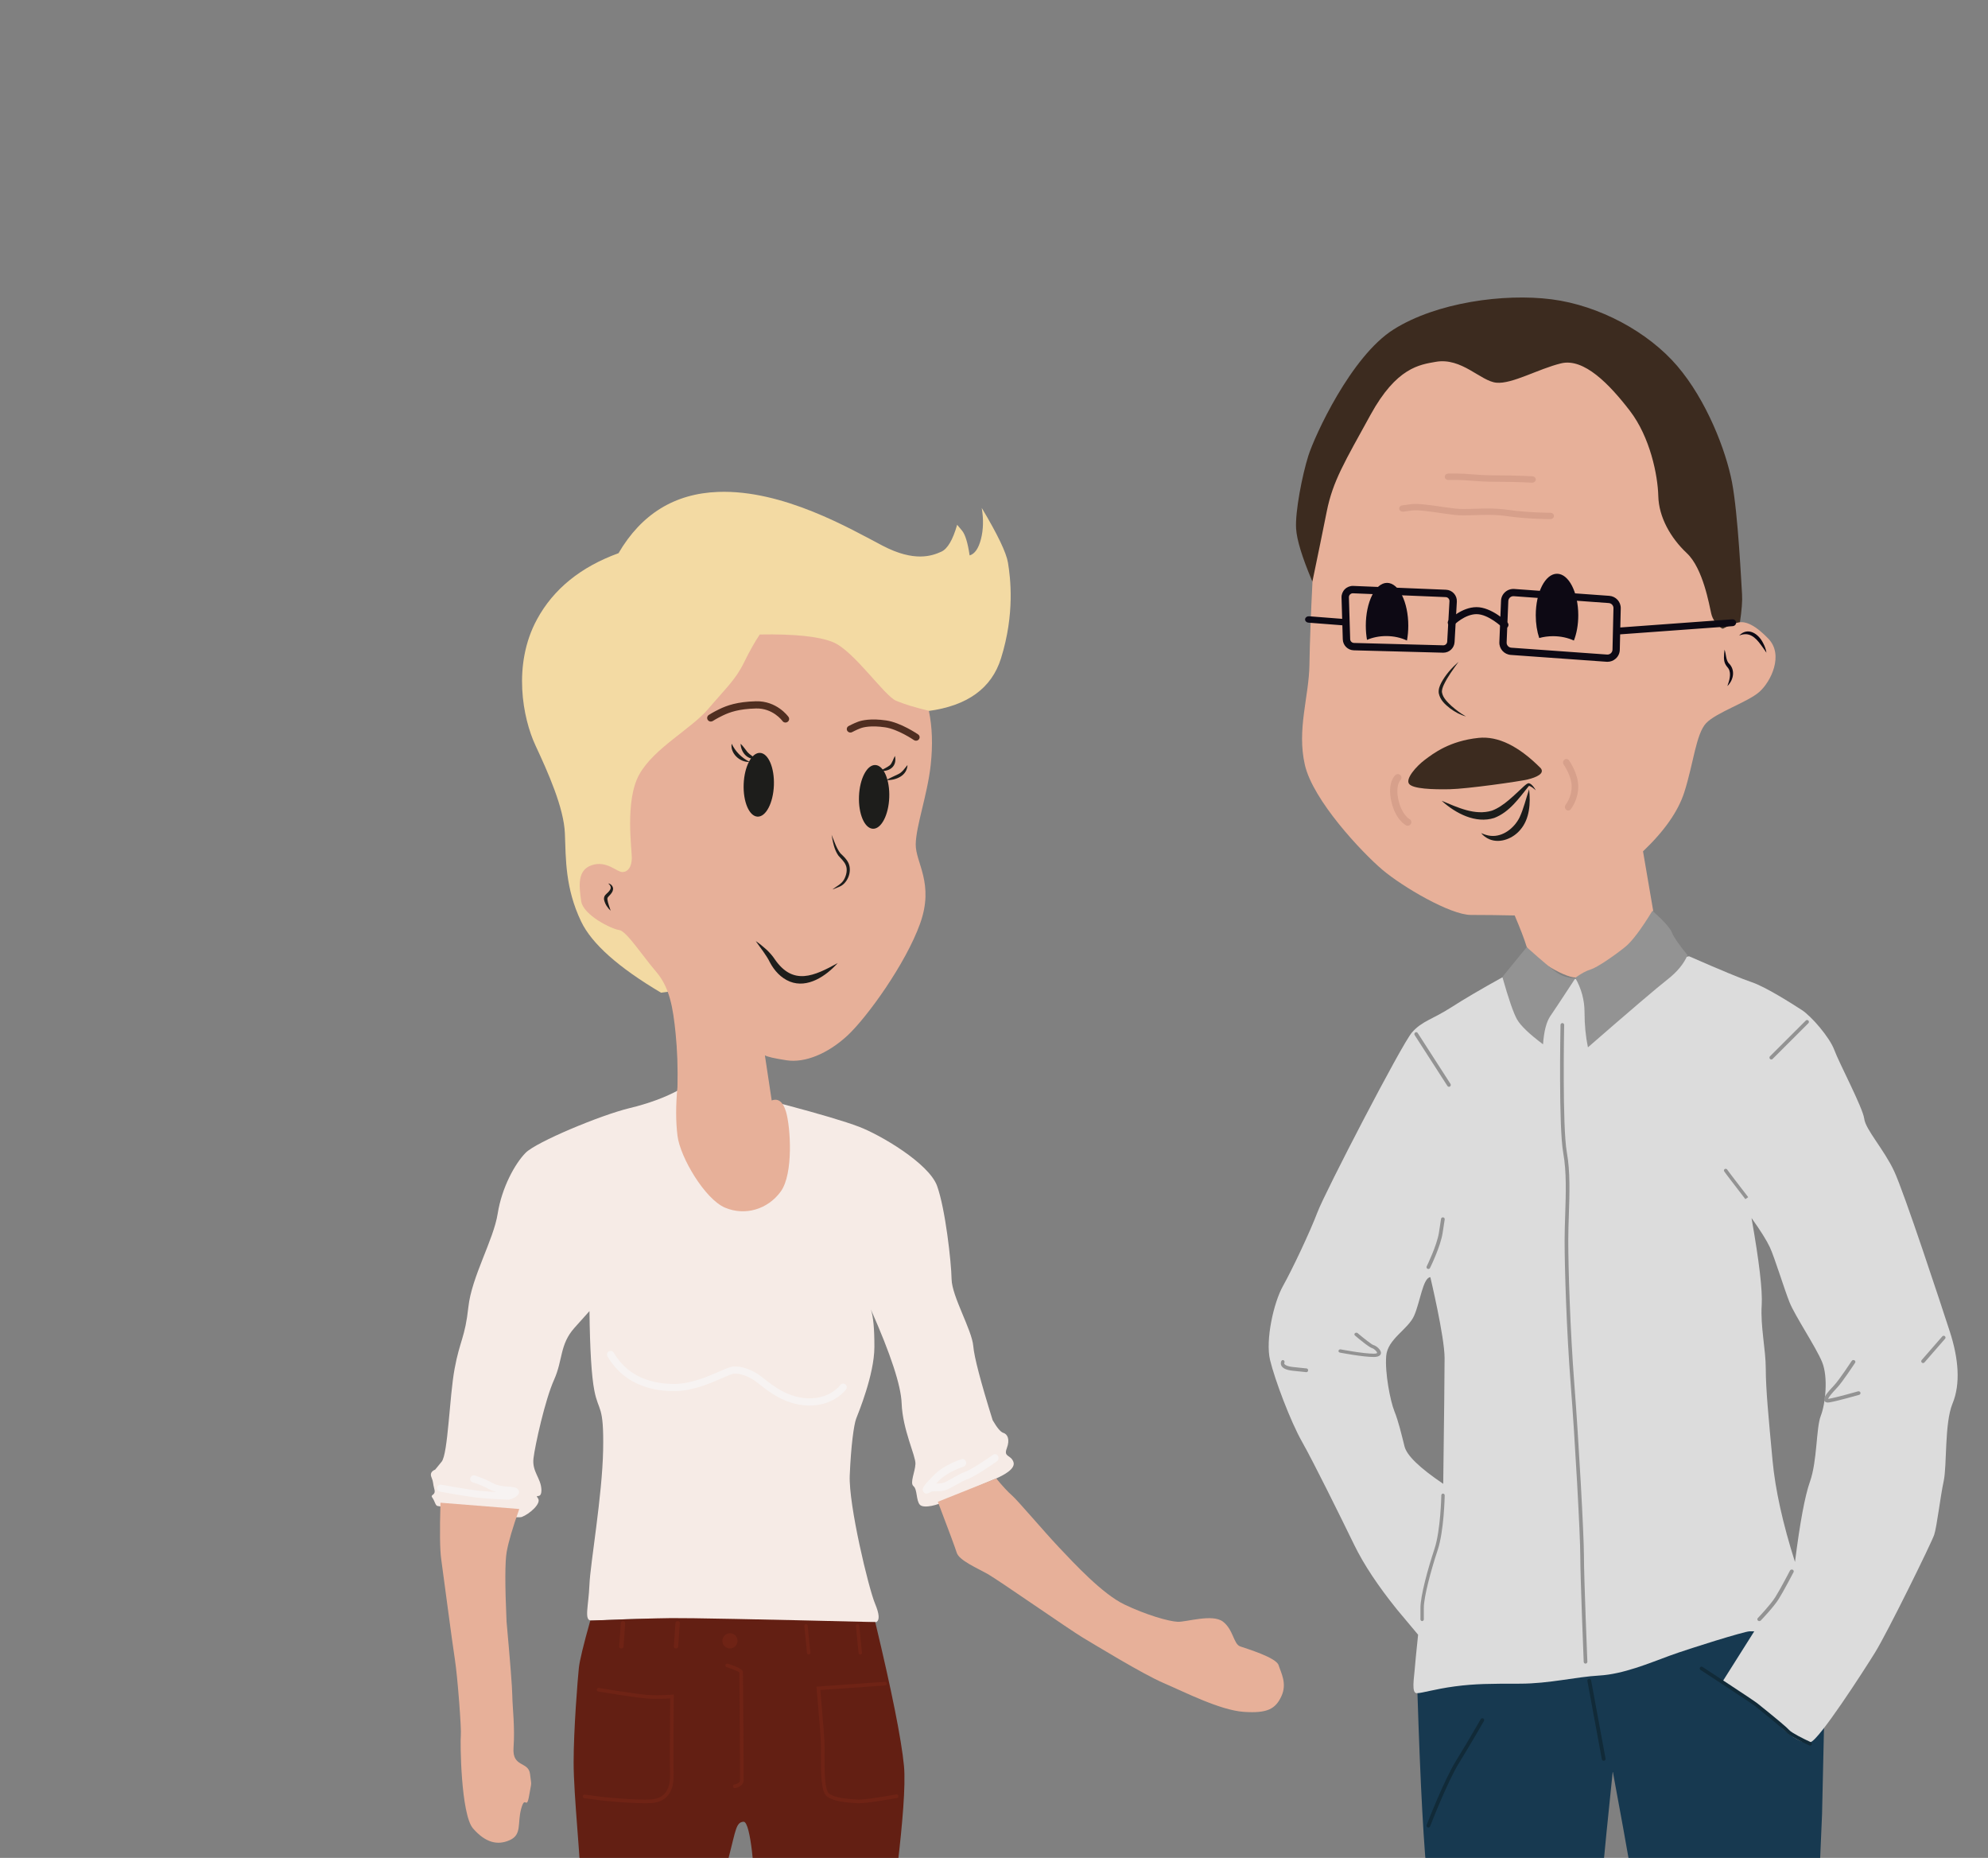
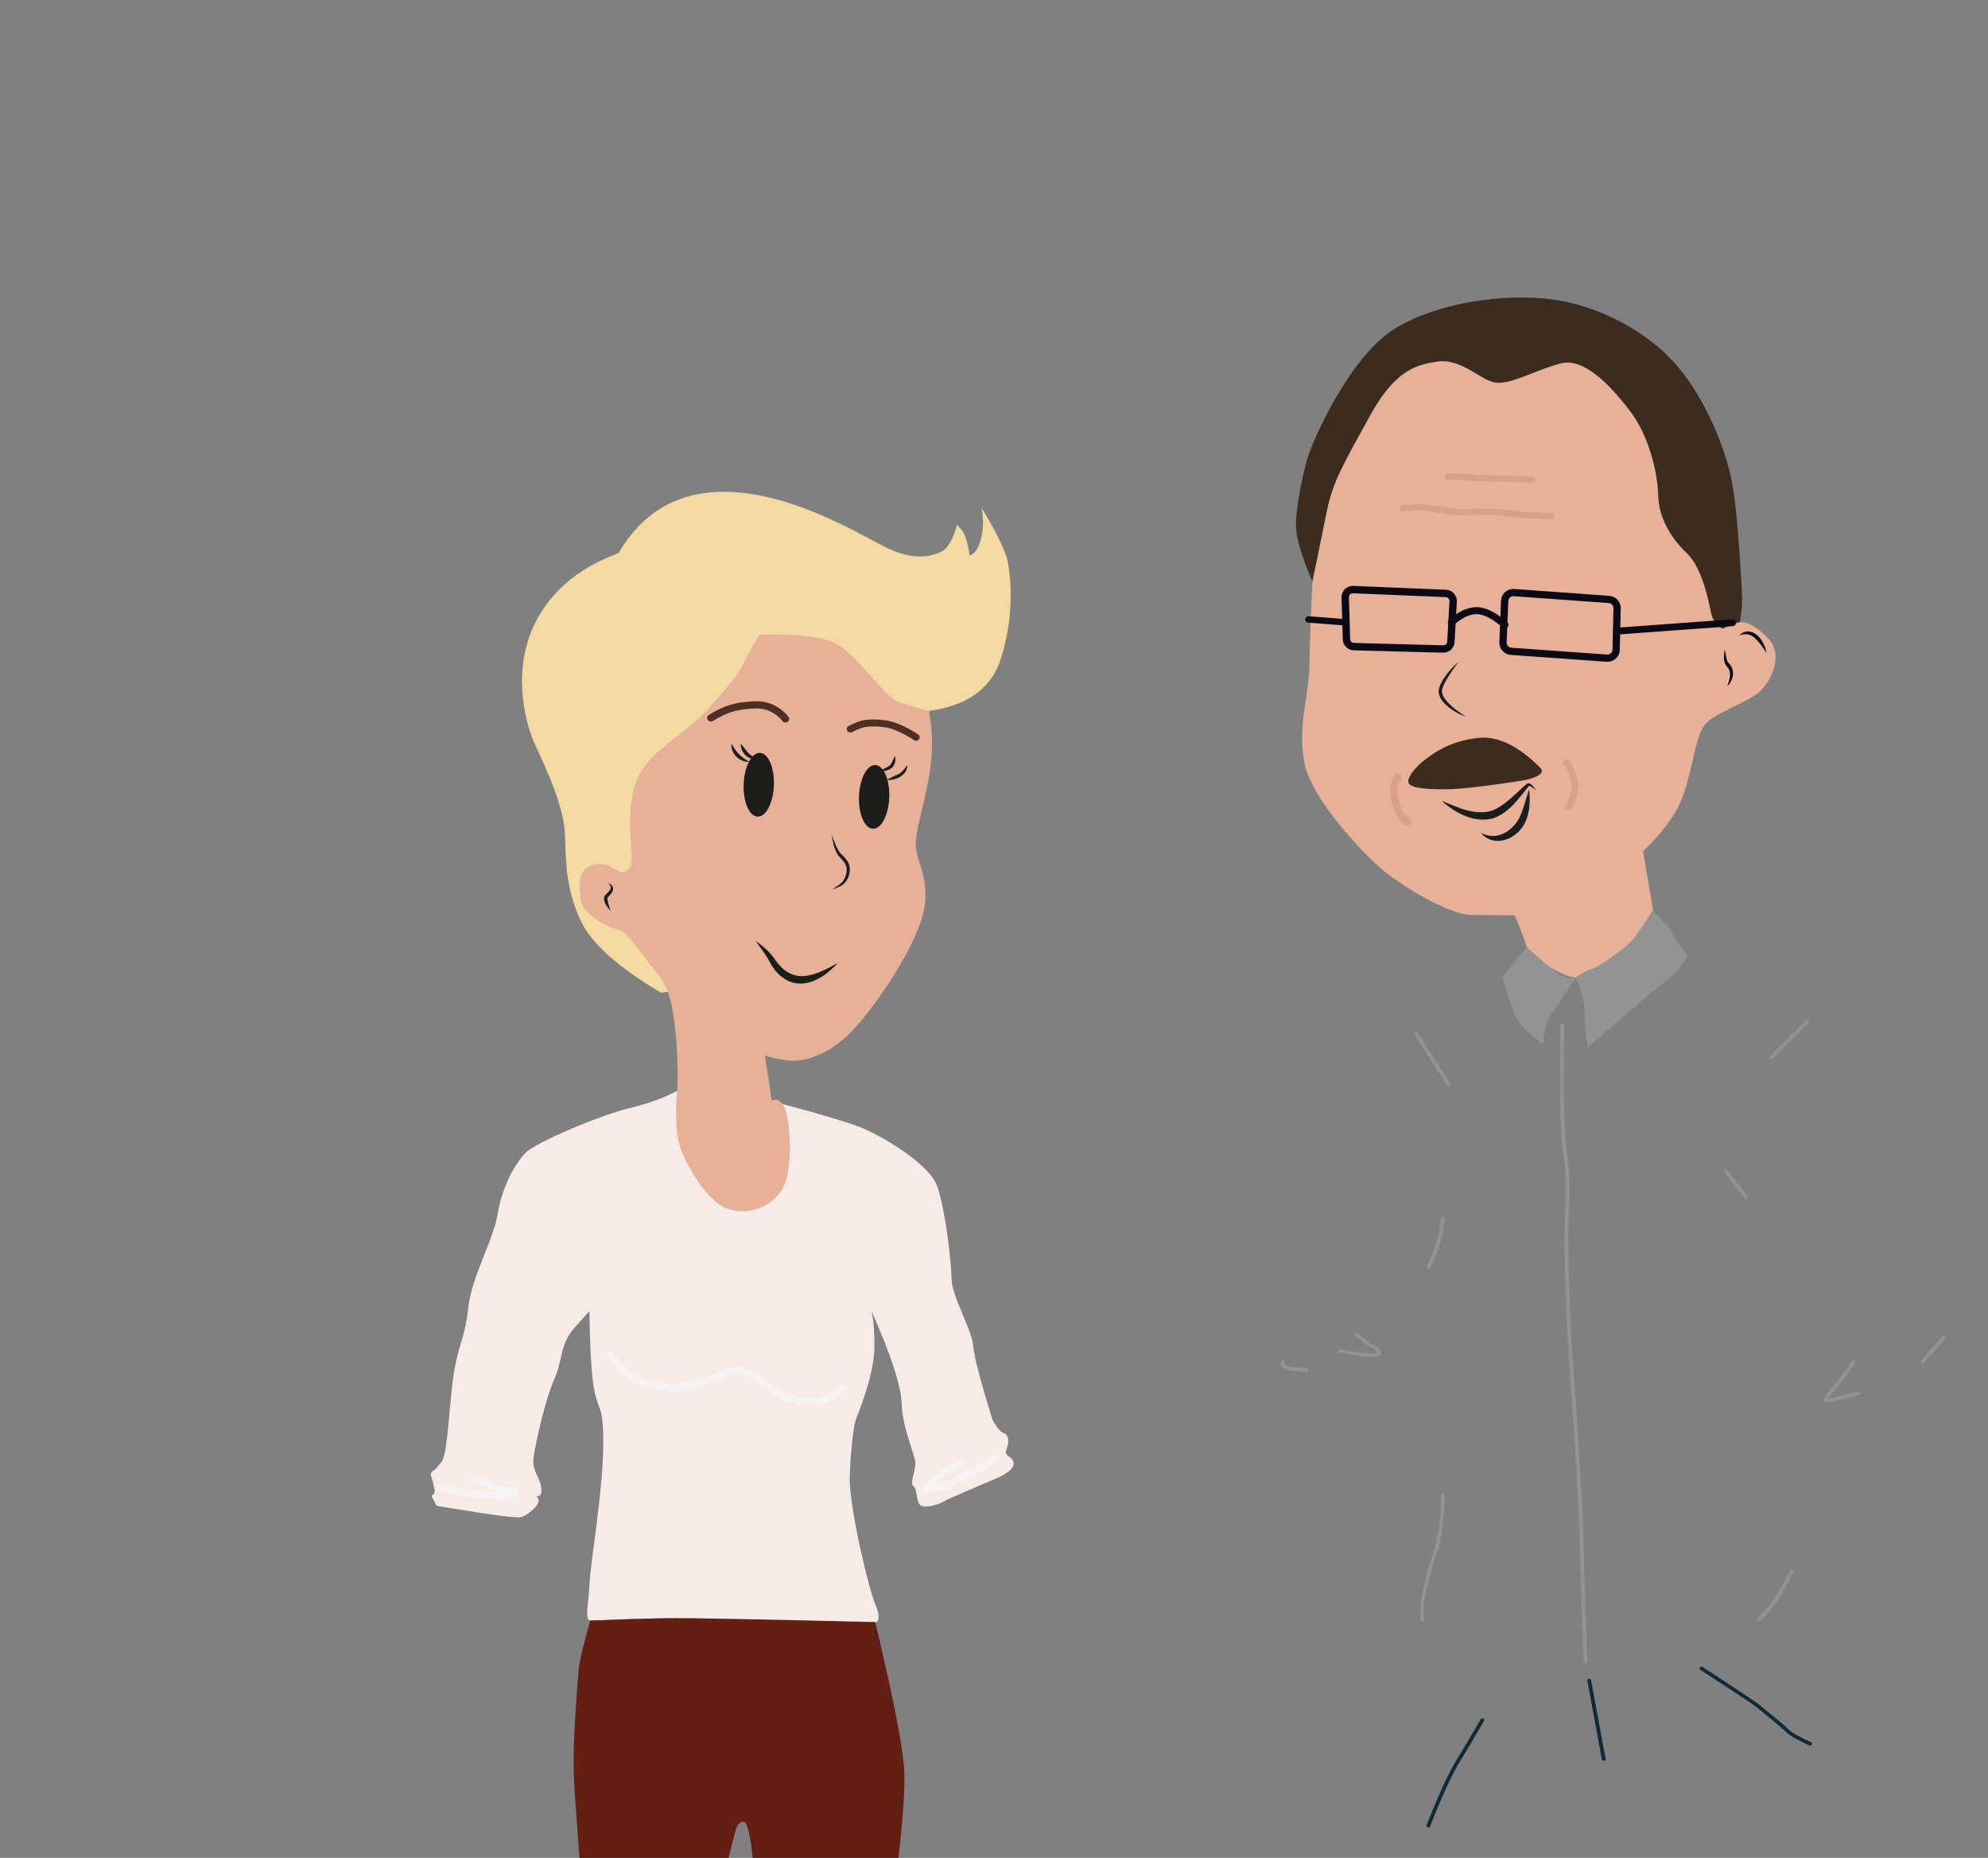
<svg xmlns="http://www.w3.org/2000/svg" width="655" height="612" viewBox="0 0 655 612">
  <rect x="0" y="0" width="655" height="612" fill="#808080" stroke="none" />
  <g fill="none" fill-rule="evenodd" transform="translate(142 98)">
-     <path fill="#173950" d="M325.004,459.239 C325.975,490.19 327.134,511.497 328.48,523.16 C330.498,540.656 333.861,560.505 335.88,575.308 C337.898,590.11 341.599,622.408 342.945,639.566 C344.29,656.724 347.318,662.107 347.318,669.172 C347.318,676.237 342.607,680.947 343.953,682.629 C345.299,684.312 368.509,685.994 374.228,685.994 C379.947,685.994 388.357,684.312 388.357,677.919 C388.357,671.527 386.675,664.799 386.675,657.734 C386.675,650.668 385.665,617.025 383.984,597.176 C382.302,577.326 383.984,555.795 384.32,543.011 C384.544,534.488 386.226,515.311 389.366,485.481 C394.299,511.946 397.551,530.674 399.12,541.665 C401.476,558.15 405.512,582.709 405.512,590.784 C405.512,598.857 404.167,646.631 404.167,653.359 C404.167,660.089 403.831,662.107 403.831,669.508 C403.831,676.909 404.503,682.629 409.212,683.975 C413.922,685.32 417.958,683.638 423.004,683.638 C428.05,683.638 431.414,680.274 436.796,681.283 C442.178,682.293 443.524,685.32 447.561,685.32 C451.598,685.32 454.288,672.872 454.288,664.799 C454.288,656.724 452.27,641.248 452.942,635.529 C453.616,629.81 449.579,616.352 450.252,610.633 C450.924,604.913 455.634,580.354 455.634,570.597 C455.634,564.093 456.531,540.431 458.325,499.611 L458.998,469.669 L436.46,433 L325.004,459.239 Z" />
    <path fill="#112A38" d="M328.616 503.996C328.863 503.996 329.095 503.85 329.186 503.611 329.242 503.466 334.796 489.088 338.709 482.737 342.657 476.335 346.883 468.965 346.926 468.89 347.09 468.603 346.985 468.239 346.691 468.078 346.397 467.919 346.026 468.019 345.86 468.307 345.82 468.381 341.603 475.734 337.665 482.12 333.694 488.563 328.273 502.594 328.044 503.188 327.927 503.497 328.084 503.841 328.4 503.958 328.471 503.984 328.543 503.996 328.616 503.996M386.383 482.005C386.419 482.005 386.456 482.001 386.492 481.995 386.831 481.938 387.057 481.628 386.996 481.303 386.996 481.303 382.23 455.496 382.23 455.496 382.169 455.169 381.839 454.957 381.509 455.012 381.171 455.068 380.944 455.379 381.005 455.705 381.005 455.705 385.771 481.511 385.771 481.511 385.825 481.801 386.088 482.005 386.383 482.005" />
    <path fill="#3C2B1F" d="M290.253,93.224 L292.161,96.133 L425.788,108.998 L431.233,107.208 C431.869,102.994 432.112,99.843 431.963,97.755 C431.738,94.622 430.672,71.41 428.651,60.838 C426.631,50.266 420.233,33.822 410.635,22.579 C401.039,11.336 384.876,2.61 369.217,0.597 C353.559,-1.417 331.334,1.604 317.191,10.497 C303.049,19.391 291.094,45.736 289.073,52.113 C287.054,58.489 284.696,70.571 285.034,76.108 C285.258,79.8 286.998,85.506 290.253,93.224" />
    <path fill="#E7B099" d="M331.045,21.189 C325.747,22.124 318.125,23.033 309.567,38.621 C301.009,54.209 297.15,60.411 295.136,70.468 C293.794,77.172 292.228,84.826 290.438,93.43 C289.879,104.605 289.543,113.768 289.432,120.919 C289.264,131.647 285.237,142.206 287.921,153.939 C290.606,165.673 306.715,182.769 313.426,188.468 C320.138,194.167 335.911,203.385 342.622,203.385 C347.097,203.385 351.907,203.441 357.053,203.553 C358.955,208.022 360.241,211.375 360.913,213.61 C361.919,216.963 372.993,224.002 377.188,224.002 C381.383,224.002 394.136,215.789 397.157,211.264 C399.17,208.247 401.016,205.174 402.694,202.045 L399.338,182.434 C406.385,175.73 410.916,169.248 412.93,162.991 C415.95,153.604 416.789,143.715 420.144,140.195 C423.501,136.675 433.736,133.323 437.595,129.97 C441.455,126.619 445.817,117.735 440.616,112.371 C435.414,107.008 432.394,106.504 430.213,107.175 C428.758,107.622 427.192,108.293 425.515,109.187 C423.501,107.734 422.27,106.058 421.823,104.158 C421.152,101.309 419.138,89.24 413.768,84.212 C408.399,79.184 404.54,72.312 404.372,65.439 C404.204,58.567 401.688,45.995 394.976,37.279 C388.263,28.564 379.874,19.848 372.323,21.692 C364.772,23.536 356.215,28.564 351.012,28.061 C345.811,27.558 339.603,19.68 331.045,21.189" />
    <path fill="#D7A08B" d="M362.81 60.995C363.435 60.995 363.961 60.566 364.001 60.006 364.043 59.424 363.544 58.922 362.885 58.884 362.834 58.881 357.585 58.586 351.094 58.586 347.303 58.586 344.681 58.381 342.573 58.217 341.05 58.097 339.736 57.995 338.375 57.995 338.375 57.995 335.196 57.995 335.196 57.995 334.535 57.995 334.001 58.467 334.001 59.051 334.001 59.634 334.535 60.107 335.196 60.107 335.196 60.107 338.375 60.107 338.375 60.107 339.63 60.107 340.896 60.206 342.363 60.321 344.516 60.489 347.198 60.699 351.094 60.699 357.509 60.699 362.681 60.989 362.732 60.993 362.759 60.995 362.785 60.995 362.81 60.995M368.8 73.002C369.462 73.002 369.996 72.532 369.996 71.954 369.996 71.375 369.462 70.906 368.8 70.906 368.726 70.906 361.333 70.894 354.808 69.941 350.814 69.358 347.144 69.482 343.907 69.591 341.641 69.667 339.501 69.74 337.663 69.543 336.245 69.391 334.616 69.156 332.888 68.908 329.062 68.355 325.109 67.783 322.924 68.079 322.924 68.079 320.019 68.471 320.019 68.471 319.366 68.559 318.919 69.093 319.019 69.666 319.12 70.239 319.725 70.631 320.383 70.542 320.383 70.542 323.289 70.151 323.289 70.151 325.086 69.908 329.028 70.475 332.501 70.976 334.252 71.229 335.907 71.468 337.372 71.624 339.402 71.841 341.636 71.765 344 71.686 347.125 71.581 350.664 71.461 354.415 72.008 361.139 72.991 368.49 73.002 368.8 73.002M374.69 168.998C374.989 168.998 375.288 168.863 375.502 168.599 375.604 168.473 378.001 165.462 378.001 161.105 378.001 156.786 375.061 152.628 374.936 152.454 374.568 151.942 373.886 151.849 373.415 152.248 372.943 152.646 372.857 153.386 373.222 153.9 373.249 153.937 375.832 157.603 375.832 161.105 375.832 164.548 373.89 167.019 373.871 167.044 373.479 167.535 373.526 168.278 373.975 168.705 374.181 168.901 374.436 168.998 374.69 168.998M321.802 174.001C322.233 174.001 322.651 173.77 322.864 173.364 323.167 172.786 322.938 172.075 322.353 171.774 322.263 171.724 319.806 170.33 318.732 165.412 317.7 160.689 319.351 159.061 319.367 159.046 319.834 158.604 319.874 157.864 319.44 157.39 319.008 156.917 318.285 156.857 317.795 157.269 317.51 157.508 315.058 159.777 316.397 165.909 317.727 172 321.11 173.796 321.254 173.869 321.429 173.959 321.617 174.001 321.802 174.001" />
    <path fill="#1D1D1B" d="M333,165.784 C337.611,169.959 344.2,173.383 350.298,171.443 C355.372,169.491 358.405,165.004 361.728,160.898 C362.242,160.831 363.384,161.752 364.001,162.338 C363.611,161.63 363.174,160.947 362.519,160.397 C362.32,160.219 362.027,160.059 361.745,159.995 C361.065,160.014 360.587,160.629 360.097,160.994 C356.941,163.857 353.468,167.588 349.553,169.031 C343.942,170.727 338.272,167.967 333,165.784" />
    <path fill="#1D1D1B" d="M361.807 162C360.741 165.163 360.034 168.326 358.655 171.274 356.919 174.73 353.218 177.743 349.141 177.327 348.099 177.226 347.041 176.893 345.999 176.411 346.702 177.327 347.695 178.023 348.825 178.499 352.397 179.92 356.613 178.102 358.904 175.336 362.024 171.744 362.312 166.493 361.807 162M338.552 120.004C336.317 121.976 334.252 124.256 332.803 127.017 332.353 127.959 331.873 129.032 332.037 130.336 332.503 132.657 334.174 134.094 335.796 135.363 337.385 136.546 339.15 137.499 340.997 137.998 339.289 137.057 337.763 135.88 336.304 134.613 335.024 133.416 333.448 131.966 333.114 130.149 332.972 129.365 333.32 128.412 333.717 127.54 335.007 124.821 336.812 122.434 338.552 120.004" />
-     <path fill="#0D0914" d="M369.691 111.562C368.082 111.562 366.548 111.78 365.138 112.167 364.42 110.016 363.998 107.45 363.998 104.688 363.998 97.126 367.133 90.995 371.001 90.995 374.87 90.995 378.005 97.126 378.005 104.688 378.005 107.818 377.462 110.693 376.559 113 374.598 112.093 372.234 111.562 369.691 111.562M314.715 111.522C312.401 111.522 310.246 111.984 308.397 112.77 308.145 111.312 308.001 109.753 308.001 108.121 308.001 100.321 311.135 93.998 314.999 93.998 318.864 93.998 321.998 100.321 321.998 108.121 321.998 109.838 321.838 111.475 321.56 112.998 319.603 112.067 317.249 111.522 314.715 111.522" />
    <path fill="#0D0914" d="M389.599 102.341C389.62 101.456 388.938 100.711 388.049 100.648 388.049 100.648 356.748 98.387 356.748 98.387 356.297 98.356 355.854 98.503 355.512 98.804 355.171 99.107 354.973 99.523 354.955 99.976 354.955 99.976 354.401 113.634 354.401 113.634 354.365 114.535 355.046 115.291 355.952 115.356 355.952 115.356 387.492 117.612 387.492 117.612 387.936 117.643 388.394 117.495 388.736 117.184 389.078 116.877 389.272 116.454 389.282 115.995 389.282 115.995 389.599 102.341 389.599 102.341ZM387.319 119.989C366.292 118.485 355.778 117.733 355.778 117.733 353.572 117.575 351.915 115.732 352.003 113.537 352.003 113.537 352.557 99.879 352.557 99.879 352.601 98.776 353.082 97.763 353.913 97.028 354.743 96.292 355.818 95.933 356.921 96.01 356.921 96.01 388.223 98.269 388.223 98.269 390.389 98.427 392.048 100.238 391.999 102.396 391.999 102.396 391.682 116.05 391.682 116.05 391.657 117.167 391.183 118.197 390.351 118.948 389.593 119.633 388.632 120 387.622 120 387.522 120 387.421 119.996 387.319 119.989M302.817 97.805C302.559 98.06 302.423 98.4 302.435 98.762 302.435 98.762 302.85 112.538 302.85 112.538 302.87 113.22 303.423 113.771 304.107 113.789 304.107 113.789 313.903 114.049 333.495 114.569 333.519 114.57 333.532 114.57 333.532 114.57 334.219 114.569 334.782 114.04 334.822 113.35 334.822 113.35 335.07 108.918 335.566 100.055 335.566 100.054 335.566 100.053 335.566 100.053 335.585 99.706 335.466 99.372 335.232 99.114 334.998 98.855 334.675 98.706 334.327 98.69 334.327 98.69 324.145 98.271 303.78 97.432 303.743 97.431 303.724 97.43 303.724 97.43 303.382 97.43 303.061 97.563 302.817 97.805M333.431 116.998C313.839 116.478 304.043 116.218 304.043 116.218 302.069 116.165 300.475 114.58 300.417 112.611 300.417 112.611 300.002 98.835 300.002 98.835 299.97 97.806 300.373 96.801 301.106 96.077 301.84 95.353 302.873 94.954 303.88 95.004 303.88 95.004 334.428 96.263 334.428 96.263 335.434 96.305 336.359 96.738 337.034 97.481 337.71 98.225 338.051 99.187 337.994 100.189 337.994 100.189 337.251 113.487 337.251 113.487 337.139 115.475 335.516 117 333.534 117 333.5 117 333.465 116.999 333.431 116.998" />
    <path fill="#0D0914" d="M353.81 108.997C354.115 108.997 354.421 108.883 354.654 108.658 355.121 108.206 355.121 107.476 354.654 107.025 354.441 106.82 349.398 101.994 344.498 101.994 339.58 101.994 335.496 106.118 335.325 106.294 334.872 106.757 334.893 107.486 335.371 107.925 335.849 108.362 336.605 108.345 337.059 107.882 337.093 107.846 340.619 104.304 344.498 104.304 348.405 104.304 352.921 108.615 352.965 108.659 353.198 108.884 353.504 108.997 353.81 108.997M300.729 108.004C301.376 108.004 301.927 107.593 301.989 107.045 302.053 106.464 301.542 105.95 300.846 105.896 300.846 105.896 289.38 105.008 289.38 105.008 288.652 104.952 288.067 105.382 288.001 105.962 287.938 106.543 288.449 107.058 289.146 107.112 289.146 107.112 300.61 108 300.61 108 300.651 108.003 300.691 108.004 300.729 108.004M391.202 110.999C391.232 110.999 391.263 110.998 391.294 110.995 391.294 110.995 428.894 108.255 428.894 108.255 429.554 108.207 430.049 107.664 429.998 107.043 429.946 106.421 429.389 105.956 428.711 106.005 428.711 106.005 391.11 108.745 391.11 108.745 390.449 108.792 389.957 109.335 390.008 109.957 390.056 110.55 390.581 110.999 391.202 110.999M426.187 116.001C426.068 117.634 425.671 119.539 426.612 121.034 426.912 121.547 427.36 121.967 427.532 122.283 428.492 123.933 427.759 126.261 427.135 127.995 429.248 125.903 429.835 122.564 427.484 120.371 426.575 119.134 426.759 117.489 426.187 116.001M431.002 111.363C434.233 110.012 436.298 111.839 438.192 114.44 438.806 115.257 439.398 116.108 440.002 117.002 439.843 115.907 439.45 114.872 438.943 113.902 437.389 110.691 433.857 108.409 431.002 111.363" />
    <path fill="#3C2B1F" d="M365.664,155.077 C358.373,147.735 351.532,144.397 345.142,145.064 C335.557,146.066 330.258,150.182 327.438,152.296 C324.62,154.41 321.012,158.526 322.252,160.195 C323.492,161.864 330.032,162.086 335.671,161.975 C341.309,161.864 358.673,159.416 361.379,158.749 C364.086,158.081 367.018,156.857 365.664,155.077" />
-     <path fill="#DCDCDC" d="M314.718,348.674 C315.166,343.076 321.878,339.941 323.892,335.462 C325.905,330.983 326.8,322.921 329.261,322.698 C329.261,322.698 333.959,342.403 333.959,349.345 C333.959,353.974 333.81,367.783 333.512,390.774 C325.756,385.549 321.505,381.443 320.759,378.457 C319.64,373.978 318.746,370.172 317.403,366.812 C316.061,363.454 314.27,354.272 314.718,348.674 M435.085,303.216 C438.069,307.396 440.082,310.605 441.126,312.845 C442.692,316.203 445.824,326.505 447.614,330.983 C449.405,335.462 456.339,345.763 458.353,350.689 C460.367,355.616 459.472,364.349 457.906,368.38 C456.339,372.411 456.787,383.16 454.326,390.101 C452.685,394.729 451.045,403.537 449.405,416.525 C445.377,403.836 442.916,392.714 442.021,383.16 C440.679,368.828 439.783,359.423 439.783,352.929 C439.783,346.434 437.993,339.045 438.441,331.879 C438.739,327.102 437.621,317.548 435.085,303.216 M276.46,350.018 C278.027,356.512 283.172,370.172 286.976,376.89 C290.779,383.607 299.505,401.298 304.203,410.927 C307.335,417.347 312.033,424.438 318.298,432.201 L325.233,440.487 C324.637,446.16 324.264,449.966 324.114,451.907 C323.892,454.818 322.996,459.745 324.787,459.745 C326.576,459.745 330.603,458.401 337.315,457.505 C344.027,456.61 349.173,456.61 358.794,456.61 C368.414,456.61 377.139,454.37 384.97,453.923 C392.801,453.474 401.302,449.892 408.014,447.429 C414.726,444.965 432.848,439.367 434.414,439.367 C434.414,439.367 434.936,439.367 435.98,439.367 L425.241,456.385 C435.682,462.656 441.797,466.985 443.588,469.374 C446.272,472.956 451.641,476.763 454.55,475.867 C457.458,474.972 471.778,452.803 475.804,446.309 C479.831,439.814 494.374,410.256 495.268,407.569 C496.164,404.881 497.282,395.028 498.401,389.878 C499.52,384.727 498.625,370.843 501.309,364.349 C503.994,357.856 503.323,349.57 500.415,340.612 C497.506,331.655 485.425,294.93 482.069,287.765 C478.712,280.599 472.673,274.105 472.224,270.521 C471.778,266.939 463.947,252.159 462.38,247.904 C460.815,243.65 454.774,236.708 451.641,234.692 C448.509,232.677 439.783,227.079 435.085,225.51 C431.953,224.466 425.092,221.629 414.502,217 L377.418,224.447 L352.977,223.943 C345.966,227.825 340.372,231.109 336.196,233.796 C329.931,237.827 326.576,238.275 323.22,242.081 C319.864,245.889 294.583,294.706 292.121,301.201 C289.661,307.694 283.844,320.01 280.711,325.609 C277.579,331.207 274.894,343.523 276.46,350.018" />
    <path fill="#939393" d="M402.446 202.001C398.689 208.151 395.694 212.125 393.461 213.925 390.114 216.624 384.31 220.673 382.078 221.348 380.59 221.798 378.898 222.717 377 224.104 379.046 227.666 380.069 231.472 380.069 235.521 380.069 239.571 380.441 243.395 381.185 246.994 395.322 234.696 404.027 227.272 407.3 224.723 410.574 222.173 412.806 219.474 413.996 216.624 411.17 213.174 409.459 210.7 408.864 209.2 408.268 207.7 406.129 205.301 402.446 202.001M377 224.311C372.862 230.634 370.134 234.756 368.815 236.679 367.497 238.602 366.691 241.708 366.398 245.998 361.856 242.596 359 239.859 357.828 237.789 356.656 235.719 355.045 231.06 352.994 223.813L361.015 213.995C366.508 218.913 369.987 221.815 371.452 222.703 372.917 223.591 374.766 224.127 377 224.311M441.603 251C441.756 251 441.91 250.942 442.029 250.823 442.029 250.823 453.818 239.053 453.818 239.053 454.056 238.814 454.061 238.423 453.825 238.179 453.59 237.938 453.206 237.931 452.967 238.171 452.967 238.171 441.177 249.941 441.177 249.941 440.939 250.179 440.934 250.571 441.17 250.815 441.289 250.938 441.445 251 441.603 251M335.395 259.998C335.51 259.998 335.626 259.964 335.728 259.893 336.005 259.702 336.079 259.316 335.895 259.03 335.895 259.03 325.105 242.278 325.105 242.278 324.92 241.99 324.544 241.915 324.271 242.105 323.994 242.296 323.919 242.683 324.104 242.969 324.104 242.969 334.894 259.72 334.894 259.72 335.011 259.9 335.201 259.998 335.395 259.998M380.396 450.002C380.413 450.002 380.421 450.002 380.421 450.002 380.752 449.988 381.011 449.71 380.998 449.377 380.986 449.102 379.874 421.739 379.874 414.661 379.874 407.524 378.109 375.825 376.725 358.129 375.332 340.285 374.706 319.628 374.706 310.659 374.706 307.931 374.803 305.021 374.896 302.206 375.131 295.173 375.373 287.9 374.246 281.639 372.701 273.055 373.35 239.952 373.356 239.618 373.363 239.287 373.1 239.013 372.766 239.006 372.496 239 372.16 239.263 372.153 239.594 372.126 240.961 371.497 273.151 373.061 281.85 374.166 287.988 373.926 295.195 373.694 302.166 373.6 304.991 373.503 307.91 373.503 310.659 373.503 319.647 374.13 340.346 375.527 358.223 376.908 375.898 378.671 407.546 378.671 414.661 378.671 421.763 379.784 449.15 379.794 449.428 379.809 449.749 380.074 450.002 380.396 450.002M328.611 320.006C328.838 320.006 329.054 319.882 329.16 319.67 329.3 319.384 332.624 312.629 333.313 308.135 333.313 308.135 333.996 303.678 333.996 303.678 334.046 303.352 333.818 303.049 333.484 303 333.152 302.958 332.841 303.175 332.791 303.501 332.791 303.501 332.109 307.957 332.109 307.957 331.446 312.272 328.095 319.081 328.062 319.149 327.916 319.446 328.041 319.803 328.345 319.946 328.432 319.987 328.522 320.006 328.611 320.006M433.057 297.003 433.998 296.351C431.678 293.307 430.084 291.232 429.214 290.125 427.938 288.501 427.071 287.261 427.062 287.249 426.881 286.993 426.52 286.926 426.255 287.094 425.988 287.265 425.915 287.609 426.094 287.865 426.104 287.877 426.986 289.14 428.284 290.791 429.152 291.896 430.743 293.967 433.057 297.003M310.606 348.996C312.526 348.996 312.921 348.25 312.983 347.806 313.147 346.679 311.411 345.267 310.523 345.077 309.982 344.924 307.404 342.92 305.332 341.155 305.083 340.942 304.678 340.942 304.429 341.155 304.18 341.367 304.18 341.712 304.429 341.924 305.83 343.118 309.196 345.916 310.212 346.134 310.604 346.219 311.784 347.212 311.716 347.674 311.702 347.764 311.389 347.907 310.606 347.907 307.138 347.907 299.847 346.512 299.774 346.498 299.427 346.426 299.086 346.614 299.01 346.908 298.931 347.202 299.147 347.493 299.492 347.559 299.797 347.618 306.998 348.996 310.606 348.996M460.248 363.995C460.413 363.995 460.593 363.978 460.786 363.946 463.457 363.497 470.256 361.549 470.544 361.466 470.886 361.368 471.076 361.031 470.97 360.716 470.865 360.4 470.508 360.218 470.159 360.321 470.09 360.341 463.147 362.329 460.554 362.767 460.455 362.782 460.379 362.792 460.318 362.795 460.497 362.236 461.511 360.977 463.336 359.048 465.048 357.239 469.042 351.164 469.212 350.906 469.397 350.623 469.298 350.254 468.994 350.083 468.689 349.912 468.29 350.001 468.104 350.284 468.062 350.345 464 356.529 462.362 358.26 459.774 360.995 458.563 362.553 459.133 363.483 459.342 363.823 459.715 363.995 460.248 363.995M288.435 353.994C288.72 353.994 288.965 353.756 288.993 353.438 289.022 353.098 288.796 352.798 288.488 352.766 288.488 352.766 284.081 352.305 284.081 352.305 281.701 352.058 281.24 351.426 281.155 351.239 281.087 351.084 281.145 350.948 281.146 350.946 281.31 350.658 281.23 350.278 280.967 350.098 280.702 349.919 280.357 350.006 280.193 350.293 280.153 350.366 279.802 351.017 280.148 351.783 280.578 352.736 281.829 353.307 283.974 353.531 283.974 353.531 288.38 353.991 288.38 353.991 288.399 353.993 288.416 353.994 288.435 353.994M326.561 435.995C326.869 435.995 327.119 435.728 327.119 435.398 327.119 435.398 327.119 431.608 327.119 431.608 327.119 428.103 329.41 419.408 331.671 412.633 333.762 406.37 333.988 395.082 333.997 394.605 334.002 394.276 333.758 394.004 333.45 393.996 333.12 393.988 332.886 394.253 332.881 394.583 332.879 394.697 332.65 406.152 330.621 412.231 328.398 418.892 326.003 427.797 326.003 431.608 326.003 431.608 326.003 435.398 326.003 435.398 326.003 435.728 326.253 435.995 326.561 435.995M437.652 435.999C437.83 435.999 438.007 435.93 438.138 435.797 438.308 435.621 442.335 431.436 444.049 428.709 445.744 426.012 448.805 420.122 448.935 419.872 449.091 419.571 448.956 419.21 448.632 419.066 448.31 418.919 447.918 419.047 447.764 419.348 447.731 419.408 444.593 425.446 442.926 428.1 441.277 430.721 437.208 434.951 437.167 434.993 436.927 435.241 436.951 435.622 437.219 435.845 437.342 435.948 437.497 435.999 437.652 435.999M491.606 350.999C491.776 350.999 491.945 350.927 492.065 350.79 492.065 350.79 498.857 342.987 498.857 342.987 499.076 342.738 499.046 342.36 498.792 342.146 498.538 341.934 498.154 341.962 497.938 342.211 497.938 342.211 491.145 350.014 491.145 350.014 490.926 350.264 490.958 350.641 491.211 350.856 491.325 350.951 491.465 350.999 491.606 350.999" />
    <path fill="#112A38" d="M454.391,477.001 C454.617,477.001 454.833,476.879 454.937,476.668 C455.08,476.376 454.95,476.028 454.649,475.891 C452.202,474.774 448.283,472.791 447.517,471.905 C446.789,471.06 443.493,468.288 437.442,463.426 C437.442,463.426 437.056,463.117 437.056,463.117 C435.693,462.021 419.629,451.545 418.948,451.099 C418.671,450.917 418.296,450.988 418.108,451.255 C417.92,451.523 417.994,451.885 418.27,452.065 C418.438,452.175 434.966,462.955 436.282,464.012 C436.282,464.012 436.668,464.323 436.668,464.323 C442.58,469.072 445.916,471.873 446.589,472.652 C447.769,474.019 453.484,476.649 454.132,476.945 C454.216,476.982 454.304,477.001 454.391,477.001" />
    <path fill="#F6EBE6" d="M81.745,261 C77.165,263.494 71.71,265.505 65.378,267.034 C55.881,269.326 34.698,278.179 31.194,281.723 C27.691,285.268 23.338,293.135 21.974,301.794 C20.611,310.455 13.396,322.562 12.313,332.574 C11.23,342.587 9.513,343.522 7.786,352.838 C6.06,362.154 5.624,380.909 3.502,383.503 C3.502,383.503 2.795,384.368 1.381,386.097 C0.09,386.641 -0.318,387.481 0.158,388.618 C0.871,390.324 0.532,390.421 1.115,392.568 C1.698,394.715 -0.407,394.182 0.441,395.334 C1.29,396.486 1.448,398.057 2.231,398.089 C3.013,398.121 27.566,402.591 29.954,401.684 C32.343,400.777 36.516,397.259 35.244,395.532 C33.972,393.803 36.557,396.256 36.374,392.561 C36.19,388.865 33.255,386.733 33.77,382.397 C34.284,378.061 37.584,363.11 40.543,356.527 C43.499,349.943 42.365,344.869 47.292,339.372 C47.292,339.372 48.935,337.54 52.219,333.875 C52.367,346.62 52.903,355.358 53.828,360.089 C55.214,367.186 57.001,364.577 56.717,379.65 C56.432,394.723 52.493,417.023 52.204,424.051 C51.915,431.078 50.381,435.709 52.728,435.804 C55.074,435.901 66.193,435.017 74.238,435.345 C82.284,435.675 110.792,436.509 120.514,436.908 C126.995,437.173 135.734,436.973 146.731,436.307 C147.875,435.682 147.735,433.665 146.308,430.255 C144.168,425.139 137.572,397.715 137.971,388.009 C138.371,378.305 139.331,371.303 140.084,369.323 C140.837,367.342 146.053,354.818 146.09,345.768 C146.114,339.735 145.725,335.585 144.922,333.317 C151.478,348.112 154.86,358.419 155.068,364.239 C155.381,372.968 159.729,381.527 159.619,384.204 C159.509,386.88 157.681,390.493 158.981,391.553 C160.281,392.612 159.794,396.279 161.08,397.673 C162.366,399.066 167.463,397.599 168.845,396.649 C170.228,395.701 184.234,389.905 186.286,388.985 C188.339,388.063 192.794,385.899 191.884,383.515 C190.975,381.131 188.587,382.038 189.716,379.069 C190.847,376.098 189.909,374.383 188.582,373.993 C187.697,373.734 186.523,372.344 185.06,369.826 C181.104,357.149 178.976,349.016 178.675,345.428 C178.225,340.046 171.626,329.048 171.525,323.345 C171.424,317.643 169.457,300.13 166.744,292.643 C164.029,285.157 147.96,275.782 141.017,273.152 C136.388,271.397 128.094,268.934 116.137,265.762 L81.745,261 Z" />
    <path fill="#F3DAA3" d="M163.82,136.216 C176.728,134.506 184.724,128.723 187.806,118.866 C192.429,104.081 190.903,92.24 190.099,87.328 C189.563,84.053 186.683,78.045 181.459,69.305 C182.088,73.033 182.004,76.45 181.207,79.558 C180.41,82.666 179.164,84.465 177.469,84.955 C176.859,80.779 176.021,78.053 174.957,76.776 C174.957,76.776 174.425,76.137 173.36,74.859 C171.929,79.848 170.189,82.805 168.142,83.73 C165.071,85.117 159.291,87.235 148.798,81.754 C138.304,76.273 116.063,63.241 94.596,64.038 C80.285,64.57 69.348,71.297 61.787,84.221 C49.321,88.755 40.373,96.014 34.941,105.998 C26.794,120.971 30.259,138.615 34.416,147.535 C38.573,156.457 43.79,168.114 44.116,176.54 C44.441,184.964 44.216,194.548 49.461,205.532 C52.958,212.856 61.737,220.678 75.798,228.996 L78.661,228.61 L163.82,136.216 Z" />
    <path fill="#E7B099" d="M108.317,111.005 C119.743,110.802 127.767,111.635 132.392,113.505 C139.329,116.309 149.297,131.162 153.257,132.835 C155.898,133.952 159.491,135.051 164.036,136.133 C165.161,141.442 165.364,147.384 164.647,153.961 C163.57,163.824 159.792,174.082 159.711,180.124 C159.631,186.166 165.899,192.974 161.159,206.214 C156.418,219.455 143.599,237.234 137.143,243.183 C130.686,249.132 123.174,252.182 117.166,251.263 C113.162,250.651 110.778,250.106 110.014,249.627 L112.259,264.497 C114.418,263.69 115.99,264.93 116.975,268.218 C118.451,273.149 119.493,288.642 115.224,294.512 C110.953,300.383 103.474,302.594 96.873,299.804 C90.272,297.015 82.107,283.243 81.222,276.154 C80.632,271.427 80.629,266.053 81.212,260.032 C81.357,253.767 81.151,247.881 80.594,242.372 C79.758,234.109 78.692,227.347 74.206,222.124 C69.719,216.902 64.35,208.62 62.011,208.356 C59.671,208.092 50.121,203.501 49.475,198.773 C48.83,194.044 48.044,188.638 52.981,186.993 C57.919,185.348 61.279,189.349 63.131,189.257 C64.981,189.165 66.055,187.529 66.165,184.847 C66.275,182.164 63.758,165.771 68.649,157.07 C73.539,148.371 85.715,142.153 91.362,135.5 C97.007,128.846 100.316,125.958 103.065,120.362 C104.896,116.631 106.647,113.512 108.317,111.005" />
    <path fill="#F7F3F2" d="M123.924 364.98C124.058 364.986 124.192 364.989 124.329 364.993 132.749 365.157 136.617 359.861 136.777 359.636 137.159 359.101 137.029 358.361 136.489 357.984 135.952 357.607 135.205 357.732 134.823 358.266 134.68 358.464 131.465 362.76 124.375 362.621 117.735 362.473 112.755 358.538 109.776 356.174 109.41 355.883 109.075 355.618 108.773 355.388 105.831 353.147 102.183 351.879 99.486 352.145 98.525 352.241 97.153 352.84 95.077 353.745 91.421 355.338 85.897 357.745 80.711 357.856 72.707 358.024 67.701 355.376 64.915 353.126 61.909 350.697 60.271 347.668 60.256 347.638 59.947 347.059 59.222 346.838 58.639 347.142 58.054 347.448 57.83 348.163 58.138 348.743 58.212 348.883 60.002 352.216 63.401 354.962 66.497 357.467 72.016 360.416 80.762 360.226 86.425 360.106 92.213 357.585 96.042 355.916 97.636 355.22 99.143 354.564 99.728 354.505 101.819 354.295 104.866 355.406 107.312 357.269 107.603 357.488 107.925 357.745 108.281 358.025 111.231 360.366 116.678 364.686 123.924 364.98M25.379 396.002C26.018 396.028 28.805 395.144 28.995 393.653 29.024 393.424 29.084 392.266 27.414 391.926 26.737 391.787 26.038 391.738 25.3 391.687 23.696 391.576 22.038 391.459 20.142 390.436 17.009 388.744 14.521 388.074 14.416 388.047 13.787 387.878 13.131 388.247 12.958 388.864 12.786 389.484 13.159 390.122 13.793 390.291 13.816 390.298 16.127 390.923 18.992 392.472 19.875 392.948 20.722 393.267 21.526 393.485 19.822 393.388 17.861 393.255 16.12 393.088 12.342 392.724 3.505 391.083 3.417 391.066 2.766 390.959 2.147 391.36 2.025 391.992 1.902 392.622 2.326 393.231 2.972 393.351 3.338 393.42 12.003 395.029 15.888 395.402 19.514 395.751 24.07 395.95 25.379 396.002M163.181 393.994C163.534 394.009 163.943 393.868 164.412 393.574 164.968 393.22 165.484 393.21 166.423 393.225 167.057 393.234 167.774 393.246 168.64 393.103 169.91 392.893 171.477 391.999 173.138 391.055 174.406 390.333 175.716 389.586 176.766 389.233 179.355 388.362 185.743 383.861 186.462 383.351 187.007 382.963 187.16 382.172 186.806 381.582 186.449 380.989 185.719 380.826 185.177 381.21 183.296 382.542 177.996 386.142 176.069 386.791 174.813 387.214 173.405 388.015 172.045 388.791 170.63 389.596 169.166 390.43 168.285 390.576 167.613 390.687 167.024 390.678 166.456 390.669 166.456 390.669 166.454 390.669 166.454 390.669 166.76 390.352 167.109 389.995 167.508 389.595 170.404 386.7 175.412 385.139 175.462 385.124 176.087 384.932 176.452 384.225 176.275 383.546 176.1 382.869 175.453 382.467 174.823 382.664 174.597 382.732 169.227 384.4 165.915 387.715 161.874 391.758 161.607 392.453 162.288 393.455 162.521 393.798 162.82 393.977 163.181 393.994" />
-     <path fill="#E7B099" d="M3.125 397.002C2.853 406.351 2.933 412.539 3.366 415.566 4.013 420.106 6.93 442.623 7.858 448.511 8.786 454.4 10.073 471.836 9.831 473.665 9.59 475.493 9.822 499.684 13.861 504.307 17.902 508.931 21.866 509.985 25.948 508.148 30.031 506.309 28.399 502.676 29.712 497.827 31.023 492.977 31.461 498.568 32.339 493.478 33.216 488.388 33.124 490.613 32.631 486.358 32.137 482.103 26.702 484.331 27.199 477.666 27.694 471.001 26.849 464.503 26.79 460.489 26.751 457.812 26.12 449.689 24.896 436.119 24.352 424.061 24.369 416.41 24.947 413.166 25.525 409.92 26.905 405.223 29.087 399.072L3.125 397.002ZM186.235 388.999C188.358 391.578 190.064 393.423 191.356 394.534 193.292 396.201 201.791 406.292 206.915 411.715 212.039 417.137 221.214 427.032 228.421 430.503 235.629 433.975 243.112 436.099 246.002 436.22 248.892 436.34 257.466 433.528 260.922 436.163 264.378 438.798 264.409 443.555 266.604 444.326 268.8 445.098 278.48 447.993 279.268 450.516 280.057 453.041 282.142 456.524 280.191 460.746 278.239 464.967 275.508 466.437 267.737 465.887 259.968 465.336 248.406 459.418 241.402 456.408 234.399 453.398 218.974 443.922 214.842 441.485 210.71 439.049 186.889 422.428 183.406 420.471 179.922 418.513 174.012 416.002 173.223 413.479 172.698 411.796 170.623 406.199 167 396.688L186.235 388.999Z" />
    <path fill="#631F13" d="M146.371,436.319 C151.844,459.174 154.998,474.951 155.835,483.65 C157.088,496.697 150.985,536.553 150.541,541.913 C150.097,547.273 142.705,580.354 143.012,594.707 C143.318,609.06 142.475,613.282 143.156,618.464 C143.611,621.919 143.757,627.452 143.594,635.063 C143.518,651.492 143.532,660.231 143.638,661.281 C143.797,662.856 146.788,671.718 146.723,673.283 C146.66,674.849 147.06,675.986 144.559,677.003 C142.057,678.02 137.297,679.617 132.359,680.086 C127.421,680.556 121.768,682.115 118.642,681.987 C115.518,681.857 113.045,682.204 112.652,680.843 C112.261,679.483 109.784,658.095 109.885,655.634 C109.985,653.174 108.819,616.155 108.893,614.366 C108.966,612.576 106.941,601.962 107.171,596.369 C107.399,590.777 108.289,569.08 108.35,562.136 C108.411,555.192 106.469,526.208 106.577,523.524 C106.687,520.839 105.45,501.967 102.984,502.089 C100.52,502.211 100.41,504.896 98.285,513.099 C96.161,521.303 93.901,538.239 93.202,549.861 C92.502,561.484 92.609,569.778 92.307,577.16 C92.004,584.541 91.66,614.777 91.284,623.948 C90.909,633.119 91.728,651.302 91.749,656.232 C91.772,661.163 91.491,673.475 90.059,675.657 C88.629,677.838 86.629,677.533 83.951,677.422 C81.273,677.312 70.576,676.424 66.782,676.267 C62.988,676.111 56.564,680.104 54.989,674.886 C53.415,669.667 52.545,663.582 52.793,657.542 C53.04,651.503 57.002,620.297 57.729,608.003 C58.456,595.709 55.816,567.368 55.523,558.169 C55.229,548.971 48.976,526.978 49.204,521.386 C49.434,515.795 46.993,493.511 46.996,482.532 C46.999,471.553 48.347,455.028 48.716,451.458 C48.963,449.078 50.22,443.864 52.488,435.816 C64.58,435.343 73.46,435.074 79.127,435.008 C84.793,434.942 107.208,435.379 146.371,436.319" />
    <path fill="#1D1D1B" d="M141.019 164.282C140.793 170.078 142.841 174.873 145.593 174.993 148.345 175.111 150.76 170.509 150.986 164.713 151.213 158.917 149.165 154.122 146.412 154.002 143.66 153.884 141.245 158.486 141.019 164.282M103.022 160.287C102.796 166.086 104.841 170.884 107.59 171.004 110.339 171.122 112.751 166.517 112.977 160.718 113.203 154.918 111.158 150.121 108.409 150.001 105.659 149.883 103.247 154.487 103.022 160.287" />
    <path fill="#1D1D1B" d="M147.996 155.979C151.322 156.202 153.608 154.294 152.854 151.002 152.313 152.002 151.957 153.367 151.191 154.086 150.275 154.816 149.036 155.295 147.996 155.979M149.994 158.996C153.208 159.046 156.815 157.58 156.999 154.004 156.064 155.111 155.308 156.357 154.011 156.983 152.745 157.633 151.328 158.171 149.994 158.996M106.998 151.99C106.164 151.169 105.024 150.593 104.308 149.789 103.566 148.902 102.91 147.824 102.005 146.997 102.137 149.838 104.17 152.212 106.998 151.99M105.001 152.99C102.208 151.514 100.365 149.623 99.064 146.995 98.53 150.029 101.647 153.178 105.001 152.99M131.995 177.005C132.411 179.376 132.862 181.945 134.261 183.884 135.105 184.848 136.115 185.732 136.628 186.907 137.333 188.395 136.854 190.37 136.083 191.731 135.253 193.235 133.628 193.915 132.259 195.005 133.048 194.732 133.819 194.38 134.612 194.062 137.123 193.054 138.848 189.25 137.569 186.33 136.918 184.921 135.871 184.042 134.902 183.094 133.572 181.411 132.876 179.115 131.995 177.005" />
    <path fill="#502E21" d="M92.157 139.682C92.405 139.693 92.658 139.627 92.879 139.483 92.892 139.474 94.156 138.647 96.124 137.703 98.462 136.581 101.409 135.522 107.095 135.374 112.617 135.242 115.68 139.333 115.807 139.509 116.194 140.039 116.948 140.166 117.493 139.788 118.038 139.409 118.167 138.674 117.783 138.138 117.627 137.921 113.894 132.809 107.031 133.002 100.866 133.163 97.521 134.392 95.059 135.572 92.933 136.594 91.587 137.475 91.53 137.512 90.976 137.877 90.828 138.614 91.201 139.159 91.425 139.484 91.785 139.667 92.157 139.682M159.753 145.994C160.14 146.009 160.528 145.843 160.772 145.517 161.155 145.004 161.033 144.29 160.498 143.922 160.267 143.763 154.769 140.011 149.973 139.317 144.875 138.579 141.947 139.278 140.655 139.762 139.237 140.291 137.675 141.122 137.609 141.157 137.035 141.464 136.827 142.159 137.147 142.712 137.467 143.263 138.191 143.462 138.768 143.155 138.782 143.149 140.256 142.365 141.52 141.893 142.382 141.57 144.897 140.894 149.618 141.579 153.843 142.19 159.057 145.746 159.108 145.782 159.305 145.915 159.529 145.985 159.753 145.994" />
    <path fill="#1D1D1B" d="M134.001 219.243C126.264 223.501 119.332 226.782 113.279 217.998 112.527 216.832 111.431 215.608 110.384 214.667 109.303 213.704 108.2 212.788 107 211.994 108.649 214.396 110.491 216.571 111.7 219.065 113.102 221.695 115.289 224.162 118.256 225.343 124.086 227.647 130.164 223.51 134.001 219.243M58.404 193C58.749 193.302 59.04 193.64 59.154 193.998 59.414 194.74 58.873 195.373 58.369 195.904 58.098 196.196 57.752 196.434 57.385 196.877 57.003 197.34 56.929 198.04 57.053 198.511 57.393 199.865 58.164 201.049 59.202 202.003 58.81 200.762 58.31 199.589 58.136 198.352 58.092 197.977 58.129 197.745 58.325 197.512 58.849 196.923 59.717 196.154 59.919 195.265 60.278 194.256 59.443 193.161 58.404 193" />
-     <path fill="#6F2315" d="M67.253 495.921C69.332 496.007 71.312 496.031 72.746 495.922 77.531 495.56 80.084 492.273 79.934 486.668 79.805 481.825 79.989 461.039 79.992 460.83 79.992 460.83 79.994 460.612 79.998 460.176 79.567 460.212 79.352 460.23 79.352 460.23 79.318 460.234 75.799 460.525 72.137 460.372 68.472 460.221 55.444 458.029 55.313 458.007 55.001 457.951 54.687 458.169 54.634 458.496 54.58 458.822 54.797 459.13 55.118 459.183 55.656 459.274 68.349 461.41 72.089 461.565 74.888 461.681 77.603 461.542 78.805 461.466 78.776 465.036 78.636 482.323 78.753 486.7 78.847 490.147 77.864 494.339 72.659 494.732 68.006 495.088 57.014 493.975 56.903 493.965 56.903 493.965 50.664 493.149 50.664 493.149 50.353 493.115 50.043 493.339 50.002 493.665 49.96 493.991 50.189 494.29 50.511 494.333 50.511 494.333 56.769 495.15 56.769 495.15 57.098 495.183 62.439 495.722 67.253 495.921M140.599 496C143.361 496.116 153.088 494.35 153.511 494.273 153.832 494.214 154.045 493.902 153.988 493.574 153.93 493.248 153.625 493.031 153.305 493.086 153.199 493.106 142.803 494.993 140.507 494.788 140.176 494.758 139.799 494.732 139.391 494.702 136.92 494.523 133.185 494.255 131.194 492.805 129.602 491.645 129.641 484.674 129.667 480.06 129.676 478.331 129.686 476.696 129.621 475.511 129.4 471.509 128.509 461.314 128.28 458.708 128.28 458.708 149.653 457.197 149.653 457.197 149.977 457.174 150.222 456.888 150.2 456.555 150.177 456.224 149.897 455.976 149.572 455.995 149.572 455.995 142.048 456.528 126.999 457.592 127.034 458 127.052 458.204 127.052 458.204 127.065 458.332 128.193 471.016 128.444 475.58 128.508 476.725 128.5 478.343 128.489 480.053 128.451 486.971 128.575 492.377 130.509 493.786 132.771 495.433 136.704 495.716 139.309 495.904 139.71 495.933 140.079 495.958 140.406 495.987 140.466 495.993 140.529 495.998 140.599 496M100.056 491C100.094 491.001 100.135 491 100.174 490.993 101.187 490.833 102.918 490.156 102.981 488.633 103.045 487.051 102.858 453.491 102.779 452.722 102.747 452.402 102.661 451.551 97.773 450.024 97.454 449.936 97.124 450.102 97.025 450.414 96.926 450.728 97.101 451.062 97.416 451.162 99.164 451.707 101.206 452.528 101.597 452.928 101.671 455.003 101.848 487.169 101.789 488.584 101.757 489.358 100.444 489.743 99.986 489.818 99.662 489.871 99.441 490.175 99.493 490.5 99.538 490.783 99.778 490.988 100.056 491M124.421 447.002C124.447 447.003 124.474 447.002 124.499 447 124.807 446.97 125.031 446.7 125.001 446.398 125.001 446.398 124.117 437.501 124.117 437.501 124.087 437.197 123.804 436.982 123.507 437.006 123.2 437.035 122.975 437.305 123.006 437.609 123.006 437.609 123.889 446.505 123.889 446.505 123.917 446.783 124.147 446.991 124.421 447.002M141.413 447.003C141.439 447.004 141.466 447.003 141.492 447.001 141.799 446.971 142.023 446.701 141.993 446.399 141.993 446.399 141.109 437.502 141.109 437.502 141.079 437.198 140.8 436.987 140.499 437.007 140.192 437.036 139.968 437.307 139.998 437.61 139.998 437.61 140.882 446.506 140.882 446.506 140.909 446.784 141.14 446.992 141.413 447.003M80.688 445.002C81.081 445.014 81.414 444.783 81.436 444.483 81.436 444.483 81.994 436.582 81.994 436.582 82.017 436.278 81.712 436.02 81.317 436.003 81.317 436.003 81.306 436.002 81.306 436.002 80.912 435.99 80.58 436.222 80.558 436.523 80.558 436.523 79.999 444.422 79.999 444.422 79.977 444.726 80.282 444.986 80.678 445.002 80.678 445.002 80.681 445.002 80.688 445.002M62.689 444.999C63.082 445.011 63.416 444.78 63.437 444.48 63.437 444.48 63.996 436.579 63.996 436.579 64.019 436.275 63.714 436.016 63.318 436 63.318 436 63.308 435.999 63.308 435.999 62.914 435.987 62.581 436.219 62.56 436.519 62.56 436.519 62 444.419 62 444.419 61.978 444.723 62.283 444.982 62.679 444.999 62.679 444.999 62.682 444.999 62.689 444.999M101.002 442.603C101.059 441.223 99.986 440.058 98.606 440.001 97.225 439.945 96.061 441.018 96.004 442.398 95.947 443.778 97.02 444.942 98.4 445 99.781 445.056 100.946 443.983 101.002 442.603" />
  </g>
</svg>